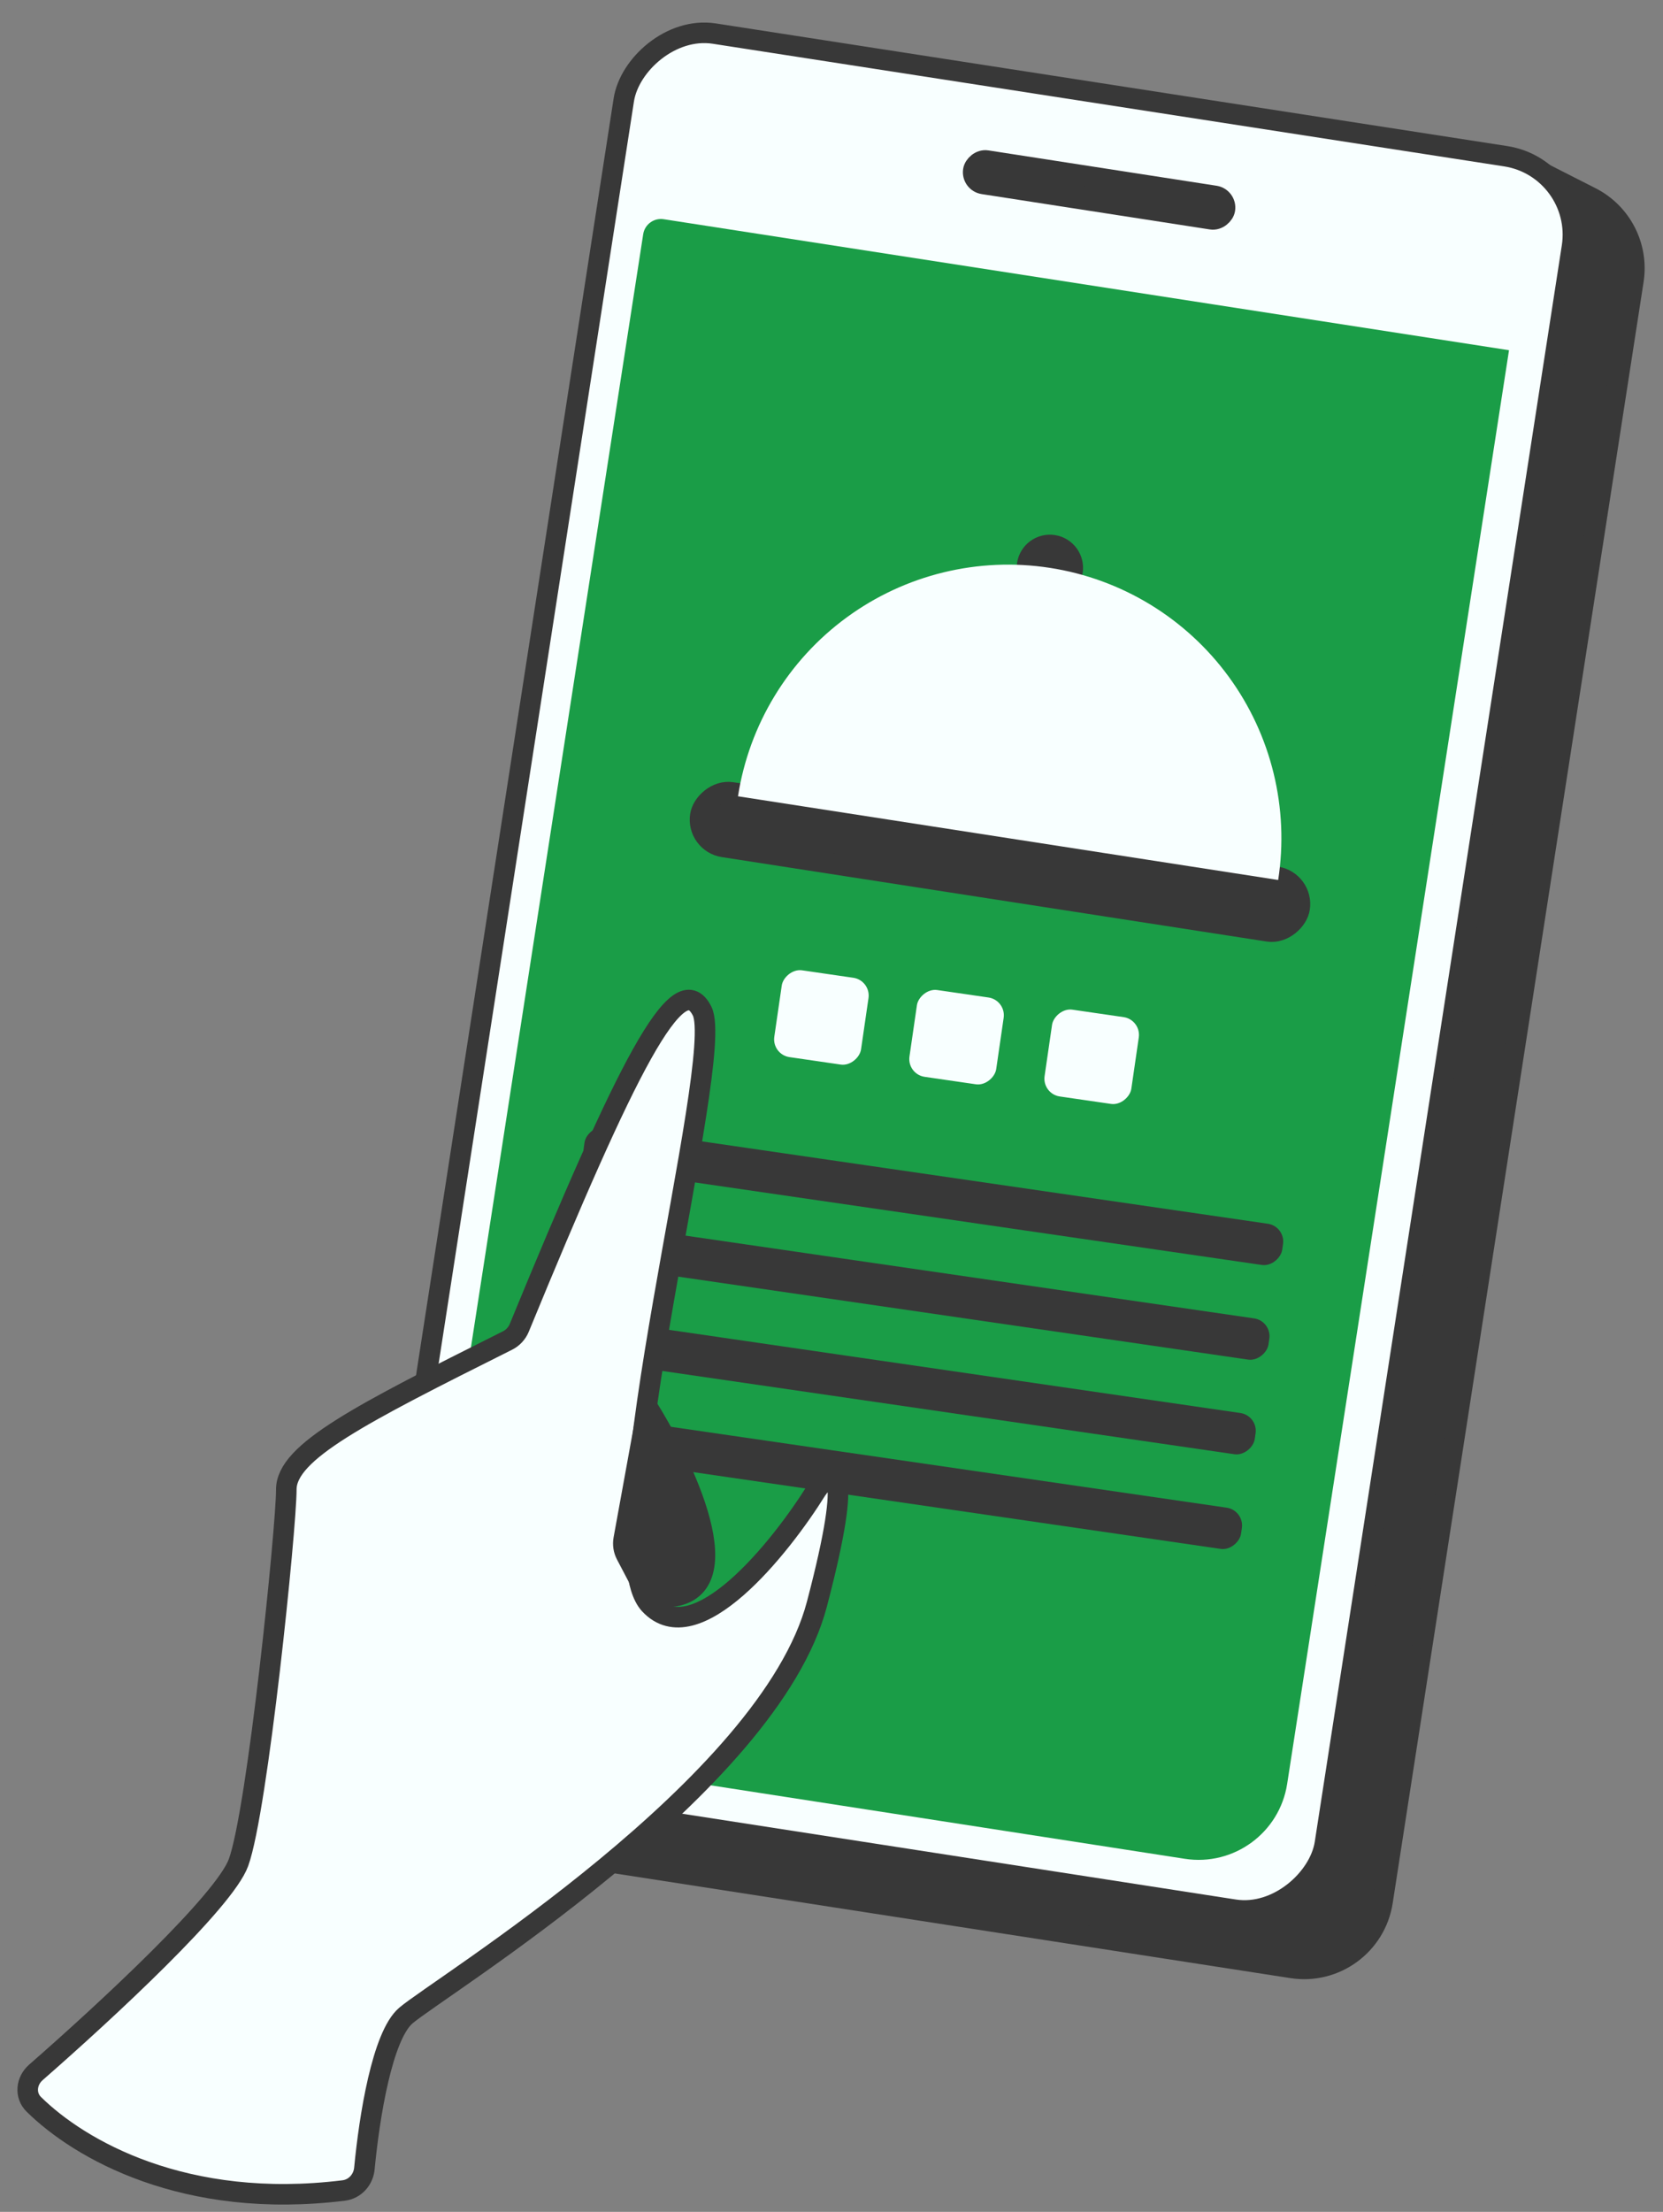
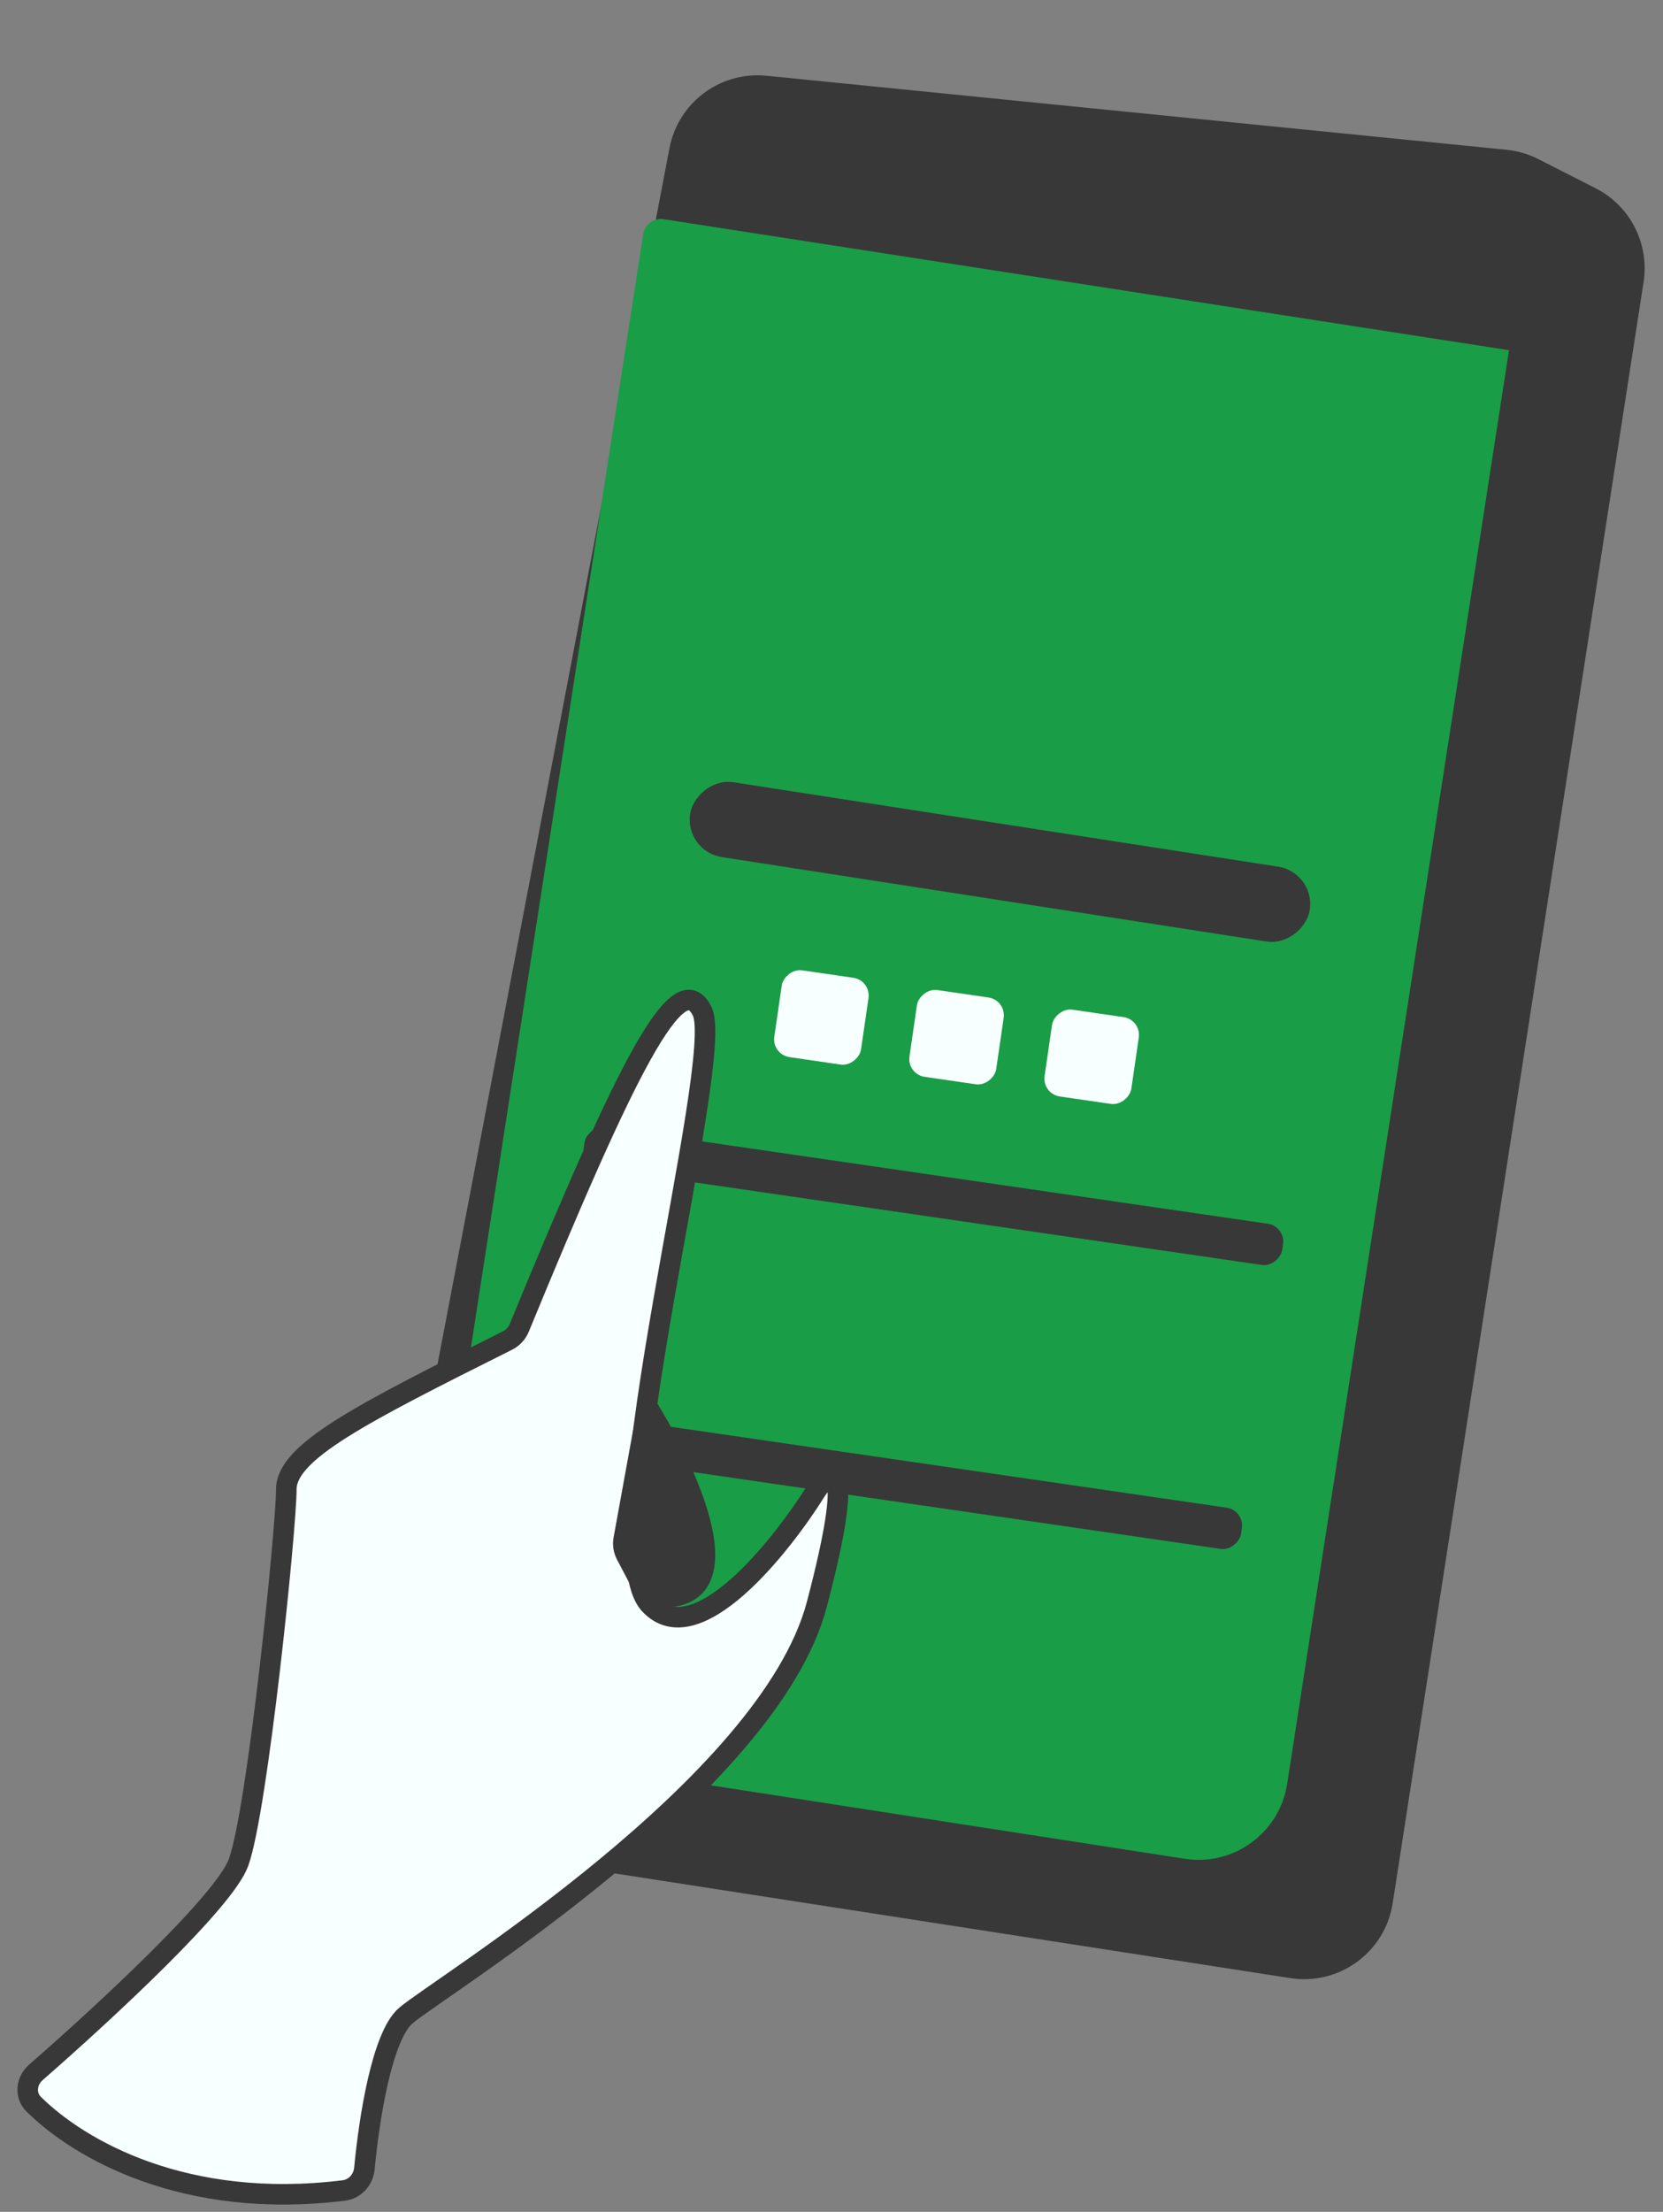
<svg xmlns="http://www.w3.org/2000/svg" width="79" height="105" viewBox="0 0 79 105" fill="none">
  <rect x="0" y="0" width="79" height="105" fill="#808080" stroke="none" />
  <path d="M71.52 7.596L36.361 4.081C34.418 3.887 32.648 5.209 32.281 7.127L18.197 80.927C18.069 81.598 18.126 82.29 18.361 82.931L19.084 84.903C19.556 86.192 20.691 87.122 22.047 87.332L61.374 93.422C63.431 93.741 65.358 92.331 65.677 90.273L77.596 13.31C77.845 11.699 77.031 10.111 75.578 9.372L72.853 7.987C72.437 7.776 71.985 7.643 71.52 7.596Z" fill="#383838" stroke="#383838" stroke-width="0.976" />
-   <rect x="-0.557" y="0.408" width="45.59" height="84.25" rx="3.771" transform="matrix(-0.988 -0.153 -0.153 0.988 74.765 7.505)" fill="#F8FFFF" stroke="#383838" stroke-width="0.976" />
  <path d="M71.685 16.625L31.527 10.406C31.062 10.335 30.627 10.653 30.555 11.118L20.146 78.333C19.786 80.658 21.378 82.834 23.703 83.194L56.285 88.24C58.609 88.6 60.786 87.007 61.146 84.683L71.685 16.625Z" fill="#1A9D47" />
  <rect width="4.162" height="4.162" rx="0.852" transform="matrix(-0.99 -0.144 -0.144 0.99 54.22 48.407)" fill="#F8FFFF" />
  <rect width="4.162" height="4.162" rx="0.852" transform="matrix(-0.99 -0.144 -0.144 0.99 47.801 47.475)" fill="#F8FFFF" />
  <rect width="4.162" height="4.162" rx="0.852" transform="matrix(-0.99 -0.144 -0.144 0.99 41.38 46.539)" fill="#F8FFFF" />
  <rect width="33.516" height="1.976" rx="0.852" transform="matrix(-0.99 -0.144 -0.144 0.99 61.072 58.216)" fill="#383838" />
-   <rect width="33.516" height="1.976" rx="0.852" transform="matrix(-0.99 -0.144 -0.144 0.99 60.421 62.709)" fill="#383838" />
-   <rect width="33.516" height="1.976" rx="0.852" transform="matrix(-0.99 -0.144 -0.144 0.99 59.768 67.201)" fill="#383838" />
  <rect width="33.516" height="1.976" rx="0.852" transform="matrix(-0.99 -0.144 -0.144 0.99 59.117 71.695)" fill="#383838" />
  <rect x="-0.557" y="0.408" width="12.098" height="1.123" rx="0.562" transform="matrix(-0.988 -0.153 -0.153 0.988 57.787 8.898)" fill="#383838" stroke="#383838" stroke-width="0.976" />
  <rect x="-0.557" y="0.408" width="28.816" height="2.621" rx="1.31" transform="matrix(-0.988 -0.153 -0.153 0.988 61.451 41.336)" fill="#383838" stroke="#383838" stroke-width="0.976" />
-   <circle cx="1.578" cy="1.578" r="1.089" transform="matrix(-0.988 -0.153 -0.153 0.988 51.674 25.641)" fill="#383838" stroke="#383838" stroke-width="0.976" />
-   <path d="M35.058 37.801C35.585 34.398 37.442 31.344 40.221 29.31C42.999 27.277 46.472 26.43 49.875 26.957C53.278 27.484 56.332 29.341 58.366 32.119C60.4 34.898 61.246 38.371 60.719 41.774L47.889 39.788L35.058 37.801Z" fill="#F8FFFF" />
  <path d="M19.278 95.684C18.158 96.645 17.544 100.49 17.31 102.945C17.259 103.479 16.86 103.92 16.328 103.986C8.784 104.918 3.781 102.041 1.604 99.894C1.171 99.467 1.245 98.781 1.703 98.381C5.067 95.443 10.662 90.255 11.331 88.416C12.239 85.918 13.601 72.522 13.601 70.707C13.601 68.923 17.106 67.139 24.112 63.635C24.36 63.511 24.56 63.295 24.666 63.038C29.775 50.621 32.232 45.756 33.355 48.002C34.49 50.273 28.133 73.205 30.857 76.156C33.037 78.517 37.064 73.507 38.805 70.707C39.562 69.647 40.621 69.254 38.805 76.156C36.534 84.784 20.868 94.32 19.278 95.684Z" fill="#F8FFFF" stroke="#383838" stroke-width="0.976" />
  <path d="M31.345 75.814C35.456 75.997 32.734 69.978 30.767 66.814L29.629 73.067C29.583 73.32 29.623 73.581 29.743 73.808L30.498 75.244C30.667 75.565 30.983 75.798 31.345 75.814Z" fill="#383838" stroke="#383838" stroke-width="0.976" />
</svg>